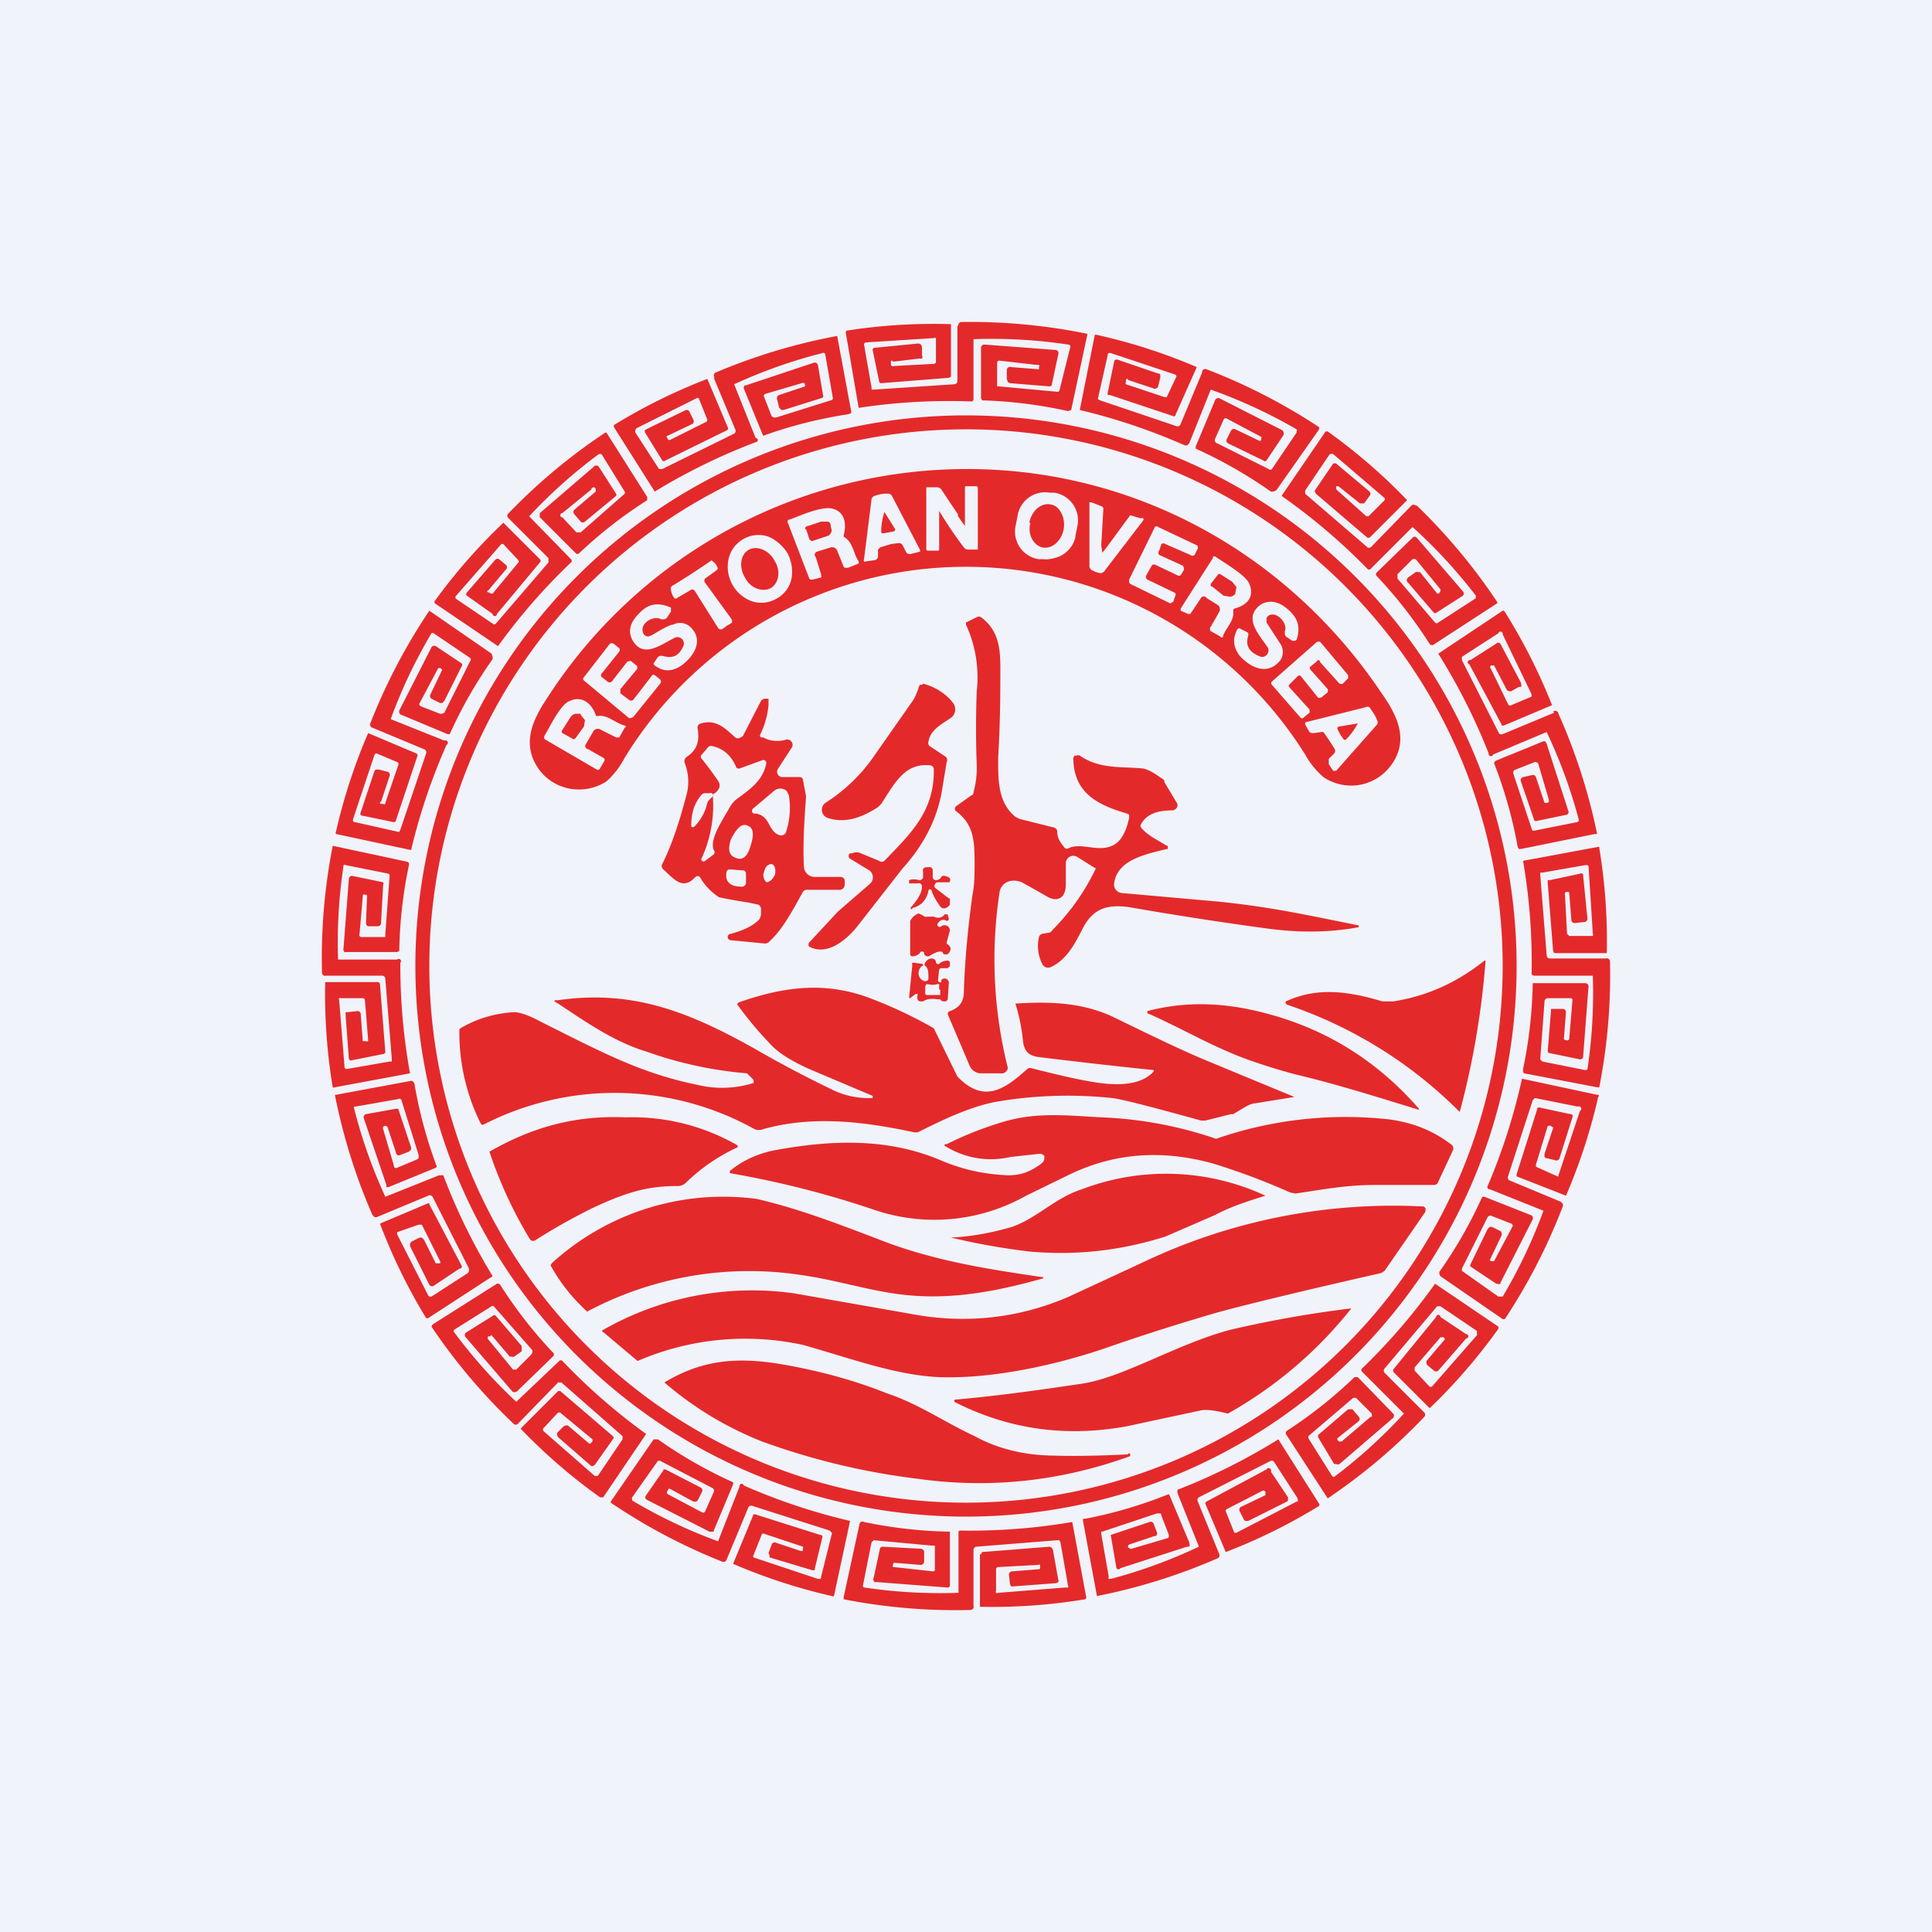
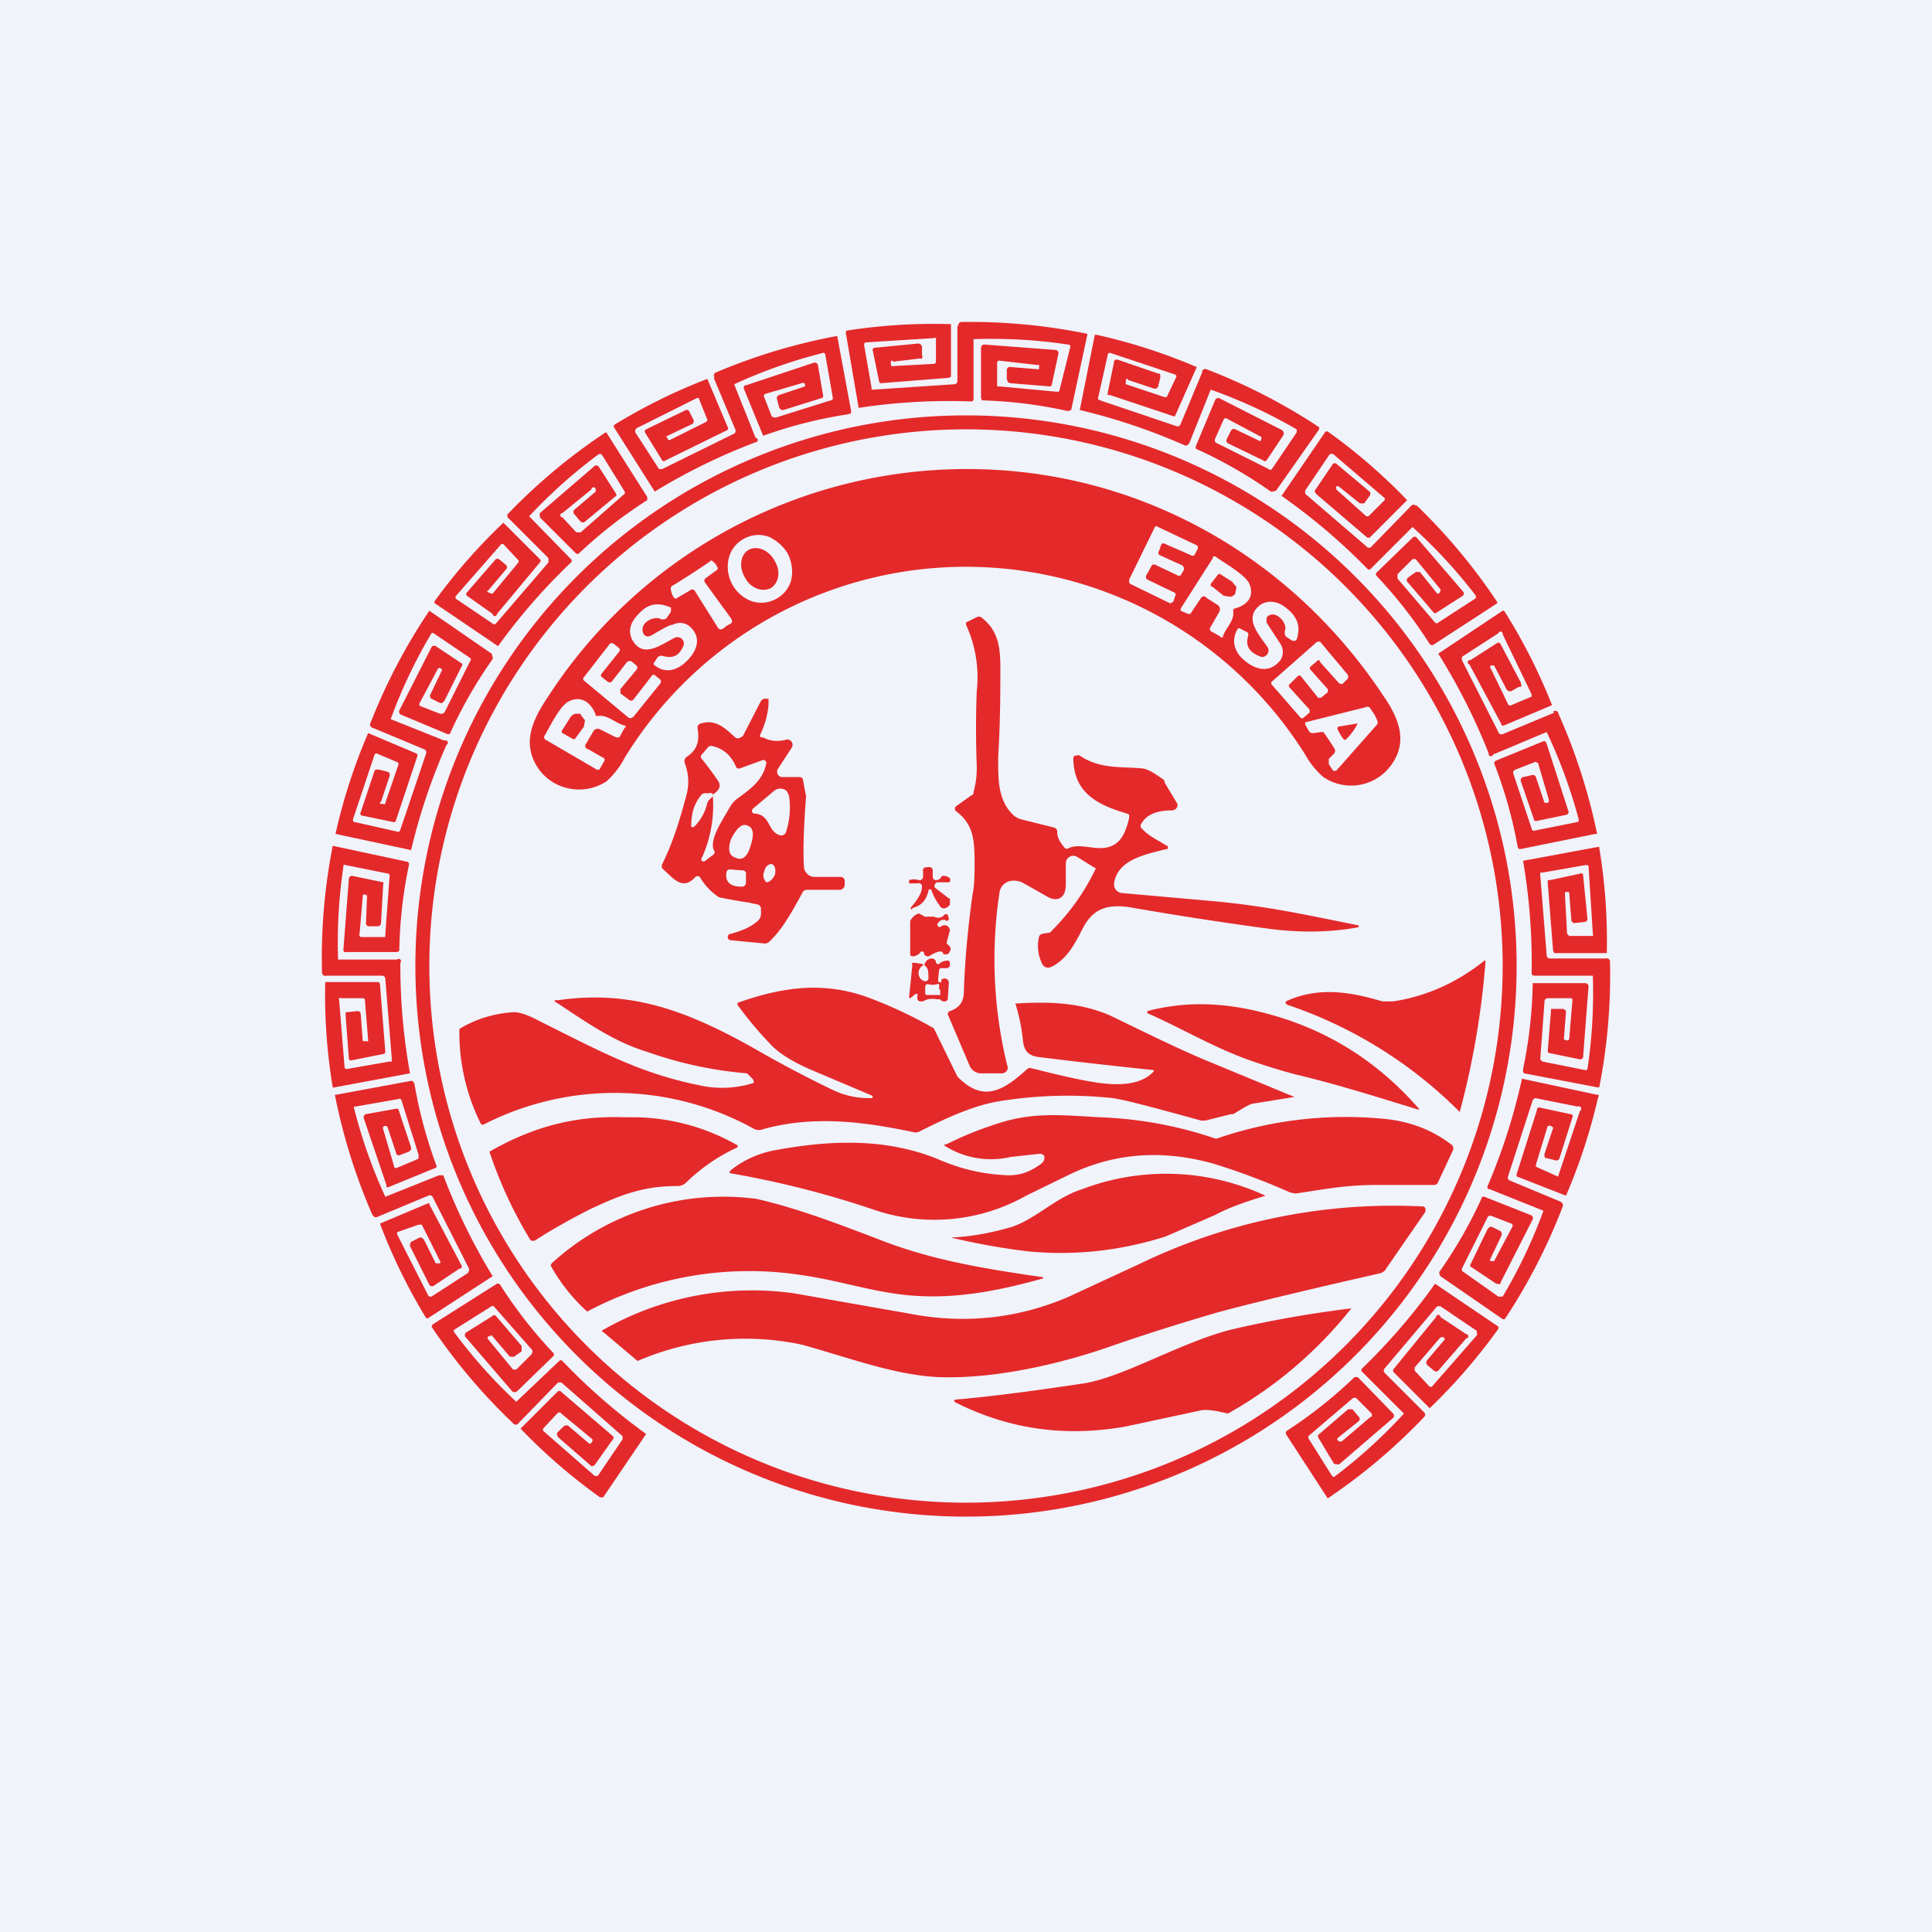
<svg xmlns="http://www.w3.org/2000/svg" width="18" height="18" viewBox="0 0 18 18">
  <path fill="#F0F3FA" d="M0 0h18v18H0z" />
  <path d="M8.93 3.04A.03.03 0 0 1 8.96 3a5.42 5.42 0 0 1 1.17.11v.01l-.15.7-.03.01a4.25 4.25 0 0 0-.8-.1l-.01-.02v-.47a.03.03 0 0 1 .03-.03l.66.05a.03.03 0 0 1 .03.04l-.06.28a.02.02 0 0 1-.02.02l-.37-.03-.02-.01-.01-.03v-.08a.03.03 0 0 1 .04-.03l.25.02h.01v-.02a.02.02 0 0 0 0-.02h-.02l-.35-.04a.02.02 0 0 0-.02.02v.22h.02l.54.05a.02.02 0 0 0 .02-.01l.1-.4a.02.02 0 0 0-.02-.03 4.8 4.8 0 0 0-.88-.05v.56a.02.02 0 0 1-.02.02A5.63 5.63 0 0 0 8 3.8l-.12-.7a.02.02 0 0 1 .01-.02 5.27 5.27 0 0 1 .97-.06v.49l-.02.01-.63.05a.02.02 0 0 1-.02-.02l-.06-.29a.02.02 0 0 1 .02-.02l.41-.04.02.01.01.02v.08a.03.03 0 0 1 0 .03.03.03 0 0 1-.02 0l-.25.03a.01.01 0 0 0-.02 0v.02a.02.02 0 0 0 .03.02l.37-.02a.02.02 0 0 0 .02-.02v-.21a.02.02 0 0 0 0-.01.02.02 0 0 0-.02 0l-.63.04a.02.02 0 0 0-.02.02l.07.4v.02h.02l.75-.05a.03.03 0 0 0 .03-.03v-.52ZM6.66 3.52a.03.03 0 0 1 .01-.05 5.43 5.43 0 0 1 1.13-.34l.13.7v.02l-.03.01a4.18 4.18 0 0 0-.79.2l-.18-.44a.03.03 0 0 1 .01-.03h.01l.63-.21a.03.03 0 0 1 .04.02l.05.29a.02.02 0 0 1-.02.02l-.35.11h-.02l-.02-.02-.02-.08a.03.03 0 0 1 .02-.04l.24-.08v-.02a.02.02 0 0 0-.03-.01l-.34.1a.02.02 0 0 0-.01.03l.07.18.02.01h.02l.51-.16a.02.02 0 0 0 .02-.02l-.07-.4a.02.02 0 0 0-.03-.02 4.77 4.77 0 0 0-.82.29l.2.5a.02.02 0 0 1 0 .04 5.64 5.64 0 0 0-.94.46l-.38-.6a.01.01 0 0 1 0-.01.02.02 0 0 1 0-.01 5.29 5.29 0 0 1 .87-.43l.19.45a.02.02 0 0 1-.01.03l-.57.28a.02.02 0 0 1-.03 0l-.16-.26A.02.02 0 0 1 6.02 4l.37-.18h.02l.01.01.04.08a.03.03 0 0 1-.01.04l-.23.11a.01.01 0 0 0 0 .02v.01a.02.02 0 0 0 .02.01l.34-.17a.02.02 0 0 0 .01-.02l-.08-.2a.02.02 0 0 0-.02 0l-.56.28a.03.03 0 0 0-.01.02.02.02 0 0 0 0 .02l.22.34h.03l.67-.33A.03.03 0 0 0 6.85 4l-.2-.48ZM11.2 3.46a.03.03 0 0 1 .04-.02 5.43 5.43 0 0 1 1.05.54V4l-.4.57-.03.01h-.02a4.2 4.2 0 0 0-.7-.4v-.02l.18-.43a.03.03 0 0 1 .02-.02.03.03 0 0 1 .02 0l.59.3.01.02v.02l-.16.24a.02.02 0 0 1-.03 0l-.33-.16a.03.03 0 0 1-.01-.04l.04-.08a.03.03 0 0 1 .04-.01l.23.11.01-.01v-.01a.02.02 0 0 0 0-.02l-.32-.17a.02.02 0 0 0-.03.01l-.08.18a.03.03 0 0 0 .02.04l.48.24a.02.02 0 0 0 .03 0l.23-.34v-.01a.02.02 0 0 0 0-.02 4.75 4.75 0 0 0-.8-.37l-.2.5-.02.02h-.02a5.63 5.63 0 0 0-.98-.33l.14-.7a.01.01 0 0 1 .01 0 .02.02 0 0 1 .01 0 5.27 5.27 0 0 1 .93.3l-.2.45a.02.02 0 0 1-.01.01l-.6-.2h-.02v-.02l.06-.29a.02.02 0 0 1 .02-.02h.01l.38.13c.01 0 .02 0 .02.02v.02l-.02.08a.03.03 0 0 1-.02.02.03.03 0 0 1-.02 0l-.24-.08a.01.01 0 0 0-.02 0v.02a.02.02 0 0 0 0 .02l.36.12h.02V3.7l.09-.19v-.01l-.01-.01-.6-.2a.03.03 0 0 0-.02 0l-.01.01v.01l-.09.4v.01l.02.01.71.24a.03.03 0 0 0 .04-.02l.2-.48Z" fill="#E4292B" />
  <path d="M14.13 9A5.13 5.13 0 1 1 3.87 9a5.13 5.13 0 0 1 10.26 0Z" fill="#E4292B" />
  <path d="M14 9A5 5 0 1 1 4 9a5 5 0 0 1 10 0Z" fill="#F0F3FA" />
  <path d="M4.74 4.83a.03.03 0 0 1 0-.05 5.4 5.4 0 0 1 .9-.75h.01l.38.6v.03a4.21 4.21 0 0 0-.64.5h-.02l-.34-.34a.03.03 0 0 1 0-.02.03.03 0 0 1 0-.02l.5-.43a.03.03 0 0 1 .05 0l.16.25a.02.02 0 0 1 0 .02l-.29.24a.03.03 0 0 1-.04 0l-.06-.07a.03.03 0 0 1 0-.04l.2-.17v-.02a.02.02 0 0 0-.04 0l-.27.22a.02.02 0 0 0 0 .04l.13.14h.04l.41-.36a.02.02 0 0 0 0-.02l-.21-.34a.02.02 0 0 0-.02-.01h-.01a4.77 4.77 0 0 0-.65.58l.39.4a.02.02 0 0 1 0 .03 5.62 5.62 0 0 0-.68.78l-.59-.4a.02.02 0 0 1 0-.02 5.28 5.28 0 0 1 .64-.73l.34.34a.02.02 0 0 1 0 .03l-.4.48a.02.02 0 0 1-.04 0l-.24-.17a.02.02 0 0 1 0-.03l.26-.3a.03.03 0 0 1 .04-.01l.06.05a.03.03 0 0 1 0 .05l-.16.19a.01.01 0 0 0 0 .02h.01a.02.02 0 0 0 .02.01.02.02 0 0 0 .01 0l.24-.29a.02.02 0 0 0 0-.02l-.14-.15a.02.02 0 0 0-.02 0l-.42.48a.02.02 0 0 0 0 .03l.34.23a.02.02 0 0 0 .03 0l.49-.57V5.2l-.37-.37ZM13.2 4.71a5.42 5.42 0 0 1 .75.9v.01l-.6.39a.03.03 0 0 1-.03-.01 4.2 4.2 0 0 0-.5-.64v-.02l.34-.33a.03.03 0 0 1 .02-.01.03.03 0 0 1 .02.01l.43.5a.03.03 0 0 1 0 .04l-.25.16a.02.02 0 0 1-.02 0l-.24-.28a.03.03 0 0 1 0-.05l.07-.05a.03.03 0 0 1 .02 0h.02l.16.2h.02v-.01a.02.02 0 0 0 .01-.02.02.02 0 0 0 0-.01l-.23-.28a.02.02 0 0 0-.01 0 .02.02 0 0 0-.02 0l-.14.14v.04l.35.41a.02.02 0 0 0 .03 0l.34-.22a.02.02 0 0 0 .01-.01v-.02a4.77 4.77 0 0 0-.59-.64l-.39.39a.02.02 0 0 1-.03 0 5.64 5.64 0 0 0-.8-.68l.41-.6a.02.02 0 0 1 .01 0 .02.02 0 0 1 .01 0 5.26 5.26 0 0 1 .74.64l-.35.35h-.02l-.48-.41-.01-.02v-.01l.17-.25a.03.03 0 0 1 .03 0l.31.26a.03.03 0 0 1 0 .04l-.05.07h-.04l-.2-.16h-.02a.02.02 0 0 0 0 .02v.01l.28.25h.02l.15-.15a.02.02 0 0 0 0-.02l-.48-.41a.03.03 0 0 0-.02 0h-.01l-.23.34v.03l.57.49a.03.03 0 0 0 .05 0l.37-.38a.03.03 0 0 1 .04 0ZM8.98 4.37c1.58-.01 3.02.78 3.9 2.1.14.2.25.43.08.66a.46.46 0 0 1-.63.11.77.77 0 0 1-.17-.21 3.73 3.73 0 0 0-6.34.03.77.77 0 0 1-.17.22c-.2.13-.47.09-.62-.1-.18-.24-.07-.47.07-.68a4.65 4.65 0 0 1 3.88-2.13Z" fill="#E4292B" />
-   <path d="M8.92 4.8a1.52 1.52 0 0 0 .07.1v-.36A.01.01 0 0 1 9 4.53h.1a.02.02 0 0 1 .01.02V5.12H9.02a.05.05 0 0 1-.04-.02 3.85 3.85 0 0 1-.23-.34v.36a.01.01 0 0 1-.01.01h-.1a.02.02 0 0 1-.01-.01V4.54H8.73a.05.05 0 0 1 .04.02l.16.24ZM10.02 5a.26.26 0 0 1-.2.2.26.26 0 0 1-.1.01h-.04a.26.26 0 0 1-.22-.3l.02-.1a.26.26 0 0 1 .3-.22h.04a.26.26 0 0 1 .22.3l-.02.1ZM8.3 5.07a2.83 2.83 0 0 0-.1.03l-.02.02v.07a.04.04 0 0 1-.04.03l-.07.01a.02.02 0 0 1-.02 0 .02.02 0 0 1 0-.02l.07-.56a.04.04 0 0 1 .03-.03.3.3 0 0 1 .13-.02.04.04 0 0 1 .03.02l.26.5a.02.02 0 0 1 0 .02l-.08.02a.04.04 0 0 1-.05-.02l-.03-.06a.04.04 0 0 0-.04-.02l-.08.01ZM10.27 5.15l.04-.05a260.6 260.6 0 0 1 .22-.3l.1.03a.01.01 0 0 1 .02.02l-.36.47a.05.05 0 0 1-.04.02l-.04-.01a.51.51 0 0 1-.04-.02.05.05 0 0 1-.02-.03v-.59a.01.01 0 0 1 0-.01h.02l.1.04a.03.03 0 0 1 .01.02l-.02.34.01.07Z" fill="#F0F3FA" />
  <path d="M9.6 4.87c-.03.11.03.21.11.23.09.02.18-.06.2-.17.02-.11-.04-.22-.12-.23-.09-.02-.18.06-.2.17Z" fill="#E4292B" />
-   <path d="M8 5.24a.01.01 0 0 1 0 .01l-.1.04h-.03l-.01-.01-.06-.15a.05.05 0 0 0-.06-.03l-.13.04a.03.03 0 0 0-.01.05l.05.16a.02.02 0 0 1 0 .01.02.02 0 0 1 0 .02l-.08.02h-.02l-.01-.01-.2-.52a.02.02 0 0 1 .02-.03c.08-.03.3-.13.4-.1.11.03.13.14.1.25V5c.09.05.09.16.14.23Z" fill="#F0F3FA" />
  <path d="M8.28 4.96a.56.56 0 0 1-.06.01.02.02 0 0 1-.01-.02.6.6 0 0 1 .03-.18l.1.16a.02.02 0 0 1-.01.02l-.05.01ZM7.5 4.93a.03.03 0 0 1 .03-.03l.12-.04h.06c.02 0 .03.02.03.04v.01l.01.03-.01.03-.02.02-.03.01-.12.04a.03.03 0 0 1-.03-.02l-.03-.09Z" fill="#E4292B" />
  <path d="m10.73 5.27-.05.09a.03.03 0 0 0 .01.04l.25.12a.02.02 0 0 1 .01.03l-.02.06h-.01a.02.02 0 0 1-.02.01l-.37-.18a.03.03 0 0 1-.01-.02V5.4l.24-.49a.02.02 0 0 1 .03 0l.36.17a.02.02 0 0 1 .01.02v.01l-.03.06a.03.03 0 0 1-.04 0l-.23-.1a.03.03 0 0 0-.04 0l-.02.06a.03.03 0 0 0 0 .04l.22.1.01.02v.02l-.03.05a.03.03 0 0 1-.03 0l-.21-.1h-.02l-.01.01ZM7.23 5.58A.28.28 0 0 1 7 5.6a.34.34 0 0 1-.18-.16.34.34 0 0 1-.03-.24.28.28 0 0 1 .14-.18.28.28 0 0 1 .23-.02c.07.03.14.09.18.16.04.08.05.17.03.25a.28.28 0 0 1-.14.17Z" fill="#F0F3FA" />
  <path d="M6.94 5.38c.05.1.16.14.24.1.07-.04.1-.15.04-.25-.05-.1-.16-.15-.24-.11-.08.04-.1.16-.04.26Z" fill="#E4292B" />
  <path d="M11.4 5.93h-.01a.01.01 0 0 1-.02 0l-.09-.05a.03.03 0 0 1 0-.04l.08-.14a.05.05 0 0 0-.01-.06l-.11-.07a.03.03 0 0 0-.05 0l-.1.15a.02.02 0 0 1-.01 0h-.01L11 5.69v-.02l.3-.47a.02.02 0 0 1 0-.01.02.02 0 0 1 .03 0c.07.05.28.17.31.25.05.12-.02.2-.14.23l-.01.01v.02c.01.09-.08.16-.1.24ZM6.77 5.83a.2.2 0 0 1-.04.03.03.03 0 0 1-.04-.01l-.22-.35a.03.03 0 0 0-.04 0l-.12.07a.02.02 0 0 1-.03 0 .18.18 0 0 1-.03-.08.03.03 0 0 1 .01-.03 6.61 6.61 0 0 0 .37-.24c.02.02.04.03.05.06a.02.02 0 0 1 0 .03l-.11.08a.03.03 0 0 0 0 .04l.24.33.01.02v.02a.21.21 0 0 1-.05.03Z" fill="#F0F3FA" />
  <path d="M11.35 5.35a.02.02 0 0 1 .02 0l.11.07.04.05-.01.05v.01a.07.07 0 0 1-.05.03l-.06-.01-.1-.08-.02-.01v-.02l.07-.09Z" fill="#E4292B" />
  <path d="m12.04 5.97-.06-.04-.01-.02v-.03c.03-.06-.06-.18-.14-.15a.05.05 0 0 0-.03.03v.04l.13.2a.14.14 0 0 1 0 .15c-.12.15-.28.07-.38-.04-.06-.08-.07-.16-.02-.25a.02.02 0 0 1 .03 0l.06.03.01.01v.02c-.03.1.01.16.12.2a.06.06 0 0 0 .06-.09c-.09-.13-.23-.28-.06-.4.07-.04.16-.03.24.04.1.08.13.17.09.29a.03.03 0 0 1-.03.01ZM6.25 5.7l-.04.06-.02.01h-.03c-.06-.04-.2.03-.17.12a.05.05 0 0 0 .05.04l.03-.01c.1-.06.17-.1.2-.1a.14.14 0 0 1 .16.02c.13.12.04.27-.08.36-.09.06-.17.06-.25 0a.02.02 0 0 1-.01-.02l.04-.06.02-.01h.02c.1.03.16 0 .2-.1a.06.06 0 0 0-.08-.07c-.14.07-.3.2-.4.02-.04-.08-.02-.16.06-.24.09-.1.18-.11.3-.06a.03.03 0 0 1 0 .02.03.03 0 0 1 0 .02Z" fill="#F0F3FA" />
  <path d="M3.47 6.78a.03.03 0 0 1-.02-.04A5.41 5.41 0 0 1 4 5.69l.58.4.01.03v.02a4.2 4.2 0 0 0-.4.7h-.02l-.43-.18a.03.03 0 0 1-.02-.02.03.03 0 0 1 0-.02l.3-.59a.03.03 0 0 1 .04-.01l.24.16a.02.02 0 0 1 0 .03l-.16.32-.02.02H4.1l-.08-.04a.03.03 0 0 1-.01-.04l.11-.23-.01-.01a.02.02 0 0 0-.03 0l-.17.32a.02.02 0 0 0 .01.03l.18.07h.02l.02-.01.24-.48a.02.02 0 0 0 0-.03l-.34-.23a.02.02 0 0 0-.02 0 4.76 4.76 0 0 0-.38.8l.5.2a.02.02 0 0 1 .02.04 5.61 5.61 0 0 0-.33.98l-.7-.15a.02.02 0 0 1 0-.02 5.28 5.28 0 0 1 .3-.92l.45.19a.02.02 0 0 1 .01.02l-.2.6a.02.02 0 0 1-.02.02l-.29-.06a.02.02 0 0 1-.02-.03l.13-.39.01-.01h.03l.08.02a.03.03 0 0 1 .02.04l-.08.24a.01.01 0 0 0 0 .02h.02a.02.02 0 0 0 .02 0v-.01l.12-.35a.02.02 0 0 0-.01-.03l-.19-.08a.02.02 0 0 0-.01 0l-.01.01-.2.6a.03.03 0 0 0 0 .02.02.02 0 0 0 .02.01l.4.09h.01l.01-.02.24-.71a.03.03 0 0 0-.02-.04l-.48-.2ZM14.47 6.63a.03.03 0 0 1 .05.02 5.44 5.44 0 0 1 .36 1.12h-.02l-.69.14h-.02l-.01-.02a4.22 4.22 0 0 0-.22-.78l.01-.02.44-.18a.03.03 0 0 1 .03 0l.01.02.2.62a.03.03 0 0 1 0 .03.03.03 0 0 1-.01.01l-.29.06a.02.02 0 0 1-.02-.02l-.12-.35a.03.03 0 0 1 .02-.04l.09-.02a.03.03 0 0 1 .03.02l.08.24h.02a.02.02 0 0 0 .02-.01v-.02l-.1-.34-.02-.01a.02.02 0 0 0-.01 0l-.18.07a.03.03 0 0 0-.02.04l.17.51a.02.02 0 0 0 .02.02l.4-.08a.02.02 0 0 0 .02-.02 4.77 4.77 0 0 0-.3-.82l-.5.21a.02.02 0 0 1-.04-.01 5.65 5.65 0 0 0-.47-.93l.6-.4a.02.02 0 0 1 .02.01 5.29 5.29 0 0 1 .44.87l-.45.19h-.02v-.01l-.3-.56a.02.02 0 0 1 .01-.04l.25-.16a.02.02 0 0 1 .02 0 .03.03 0 0 1 .01.01l.19.36v.01a.03.03 0 0 1 0 .03h-.02l-.07.04h-.02l-.02-.01-.12-.23a.01.01 0 0 0-.01 0h-.02a.02.02 0 0 0 0 .03l.16.33a.02.02 0 0 0 .03.01l.19-.08v-.02L14 5.91a.02.02 0 0 0-.04-.01l-.34.22v.03l.34.67a.03.03 0 0 0 .04.02l.48-.2ZM10.52 7.62v-.03l-.02-.01c-.27-.08-.5-.19-.5-.52l.01-.02h.02a.03.03 0 0 1 .03 0c.19.13.4.1.59.12.05.01.1.04.17.09.02.01.03.02.03.04l.12.2a.05.05 0 0 1-.02.05l-.02.01c-.12 0-.24.02-.3.13a.03.03 0 0 0 0 .03c.07.08.13.1.24.17h.01v.03h-.01c-.2.05-.46.1-.49.32a.08.08 0 0 0 .07.09l.9.08c.49.05.8.12 1.3.22a.01.01 0 0 1 0 .02c-.27.05-.56.05-.85.01a34.16 34.16 0 0 1-1.29-.2c-.17-.02-.3 0-.4.16-.06.1-.14.32-.32.4a.06.06 0 0 1-.08-.03.37.37 0 0 1-.03-.25.04.04 0 0 1 .03-.03l.06-.01c.02 0 .03-.02.04-.03a2.07 2.07 0 0 0 .4-.57l-.02-.01-.16-.1a.07.07 0 0 0-.1.06v.2c0 .13-.08.17-.18.11a11.4 11.4 0 0 0-.23-.13c-.1-.04-.2 0-.21.11a4.15 4.15 0 0 0 .08 1.62.06.06 0 0 1-.07.05h-.19a.12.12 0 0 1-.1-.08l-.2-.47a.03.03 0 0 1 .02-.03c.09-.03.13-.09.13-.18.01-.31.04-.61.08-.9.02-.1.02-.2.02-.3 0-.21-.01-.36-.17-.48a.03.03 0 0 1 0-.05l.14-.1c.01 0 .02-.01.02-.03a.83.83 0 0 0 .03-.25 9.2 9.2 0 0 1 0-.69 1.17 1.17 0 0 0-.1-.62V5.8l.1-.05a.04.04 0 0 1 .04 0c.16.12.18.28.18.47 0 .22 0 .5-.02.83 0 .2-.01.42.16.56l.04.02.32.08a.04.04 0 0 1 .03.04c0 .06.03.1.07.15a.03.03 0 0 0 .04 0c.12-.05.27.04.4-.02.1-.04.14-.17.16-.26Z" fill="#E4292B" />
  <path d="m12.2 6.64-.06.05a.02.02 0 0 1-.02 0l-.27-.31a.02.02 0 0 1 0-.03l.42-.37a.02.02 0 0 1 .01 0 .02.02 0 0 1 .02 0l.26.31v.03l-.05.05a.02.02 0 0 1-.02 0h-.01l-.18-.2a.02.02 0 0 0-.02-.02.02.02 0 0 0-.01.01l-.06.05a.02.02 0 0 0 0 .03l.16.18a.02.02 0 0 1 0 .02v.01l-.05.04a.02.02 0 0 1-.02.01.02.02 0 0 1-.02 0l-.16-.2a.02.02 0 0 0-.03 0l-.07.07-.01.01a.02.02 0 0 0 0 .02l.19.21v.01a.02.02 0 0 1 0 .02ZM5.78 6.46l.08.06a.03.03 0 0 0 .04 0l.17-.22a.02.02 0 0 1 .03-.01l.05.04a.03.03 0 0 1 0 .04l-.25.31-.02.01h-.02l-.42-.35a.02.02 0 0 1 0-.03L5.68 6a.03.03 0 0 1 .04 0l.05.04a.03.03 0 0 1 0 .03l-.16.2a.03.03 0 0 0-.01.03.03.03 0 0 0 .01.01l.05.04a.03.03 0 0 0 .04 0l.14-.18a.03.03 0 0 1 .02-.01.03.03 0 0 1 .02 0l.05.04a.03.03 0 0 1 0 .04l-.15.18v.04Z" fill="#F0F3FA" />
-   <path d="M8.6 6.37c.12.03.22.1.28.18a.1.1 0 0 1-.01.13c-.08.06-.2.11-.22.23a.04.04 0 0 0 .01.04l.15.1a.04.04 0 0 1 .01.05l-.05.3c-.05.25-.17.48-.36.69l-.43.55c-.09.11-.27.27-.44.18a.03.03 0 0 1 0-.04l.26-.28.01-.01.3-.26a.08.08 0 0 0-.01-.12L7.92 8a.03.03 0 0 1 0-.05h.02a.09.09 0 0 1 .08 0l.17.07a.04.04 0 0 0 .05 0c.24-.25.47-.46.46-.86a.04.04 0 0 0-.04-.03c-.23-.02-.32.16-.45.36l-.03.03c-.17.11-.32.15-.47.1a.08.08 0 0 1-.02-.14c.19-.12.35-.28.47-.46l.35-.5a.53.53 0 0 0 .05-.12l.01-.02h.02Z" fill="#E4292B" />
  <path d="M6.52 8.17a.03.03 0 0 0-.04 0c-.12.13-.2.02-.3-.07a.04.04 0 0 1-.01-.05c.1-.2.17-.43.23-.66a.48.48 0 0 0-.02-.28.05.05 0 0 1 .02-.06c.09-.06.12-.14.1-.26a.04.04 0 0 1 .03-.05c.14-.04.22.04.32.13a.04.04 0 0 0 .05 0l.02-.01.17-.33a.05.05 0 0 1 .05-.02h.02v.06a.8.8 0 0 1-.08.28.03.03 0 0 0 .01.02h.02c.07.04.15.04.22.02a.05.05 0 0 1 .05.07l-.13.2a.05.05 0 0 0 .04.08h.16a.03.03 0 0 1 .03.02l.03.16c-.02.26-.03.48-.02.65a.1.1 0 0 0 .1.1h.24a.04.04 0 0 1 .04.03v.04a.05.05 0 0 1-.06.05h-.3a.05.05 0 0 0-.03.02c-.12.22-.2.36-.32.47a.06.06 0 0 1-.04.01l-.31-.03a.03.03 0 0 1 0-.06c.11-.03.2-.07.26-.13a.1.1 0 0 0 .02-.07v-.04a.08.08 0 0 0-.02-.03l-.09-.02a5 5 0 0 1-.28-.05.55.55 0 0 1-.18-.19Z" fill="#E4292B" />
  <path d="M5.82 6.76a.01.01 0 0 1 0 .02l-.05.09h-.03L5.6 6.8a.05.05 0 0 0-.07.01l-.07.12a.03.03 0 0 0 .02.05l.14.08a.02.02 0 0 1 .01.03l-.04.07a.02.02 0 0 1-.01.01.02.02 0 0 1-.02 0l-.48-.28a.02.02 0 0 1-.01-.02v-.01c.05-.08.15-.3.24-.33.11-.05.2.02.24.13v.01h.03c.08-.01.16.07.24.09ZM12.8 6.65a.3.3 0 0 1 .03.06.04.04 0 0 1 0 .04l-.38.43a.02.02 0 0 1-.01 0 .02.02 0 0 1-.02 0l-.04-.06v-.05l.05-.05a.04.04 0 0 0 0-.05 2.89 2.89 0 0 0-.1-.15h-.02l-.07.01h-.02l-.02-.01-.04-.07v-.02l.56-.14a.04.04 0 0 1 .04 0l.04.06Z" fill="#F0F3FA" />
  <path d="M5.24 6.83a.02.02 0 0 1 0-.03l.07-.11a.08.08 0 0 1 .05-.04h.05v.01l.04.05-.01.06-.08.11a.02.02 0 0 1-.03 0l-.09-.05ZM12.65 6.74a.6.6 0 0 1-.11.15.02.02 0 0 1-.02 0 .46.46 0 0 1-.06-.1.02.02 0 0 1 .01-.02l.18-.03Z" fill="#E4292B" />
  <path d="M6.57 8.02a.02.02 0 0 1-.03-.03 1.18 1.18 0 0 0 .1-.59l.02-.01c.05-.04.06-.08.02-.13a3.07 3.07 0 0 0-.15-.2v-.02l.06-.07a.04.04 0 0 1 .04-.02c.1.02.18.08.23.2a.03.03 0 0 0 .03.01l.22-.08a.03.03 0 0 1 .03.03c-.03.15-.13.23-.27.33a.26.26 0 0 0-.07.08c-.08.14-.19.3-.15.4a.03.03 0 0 1 0 .04l-.08.06ZM7.35 7.41a.72.72 0 0 1-.03.35.05.05 0 0 1-.06.02c-.11-.04-.08-.18-.22-.2a.03.03 0 0 1-.03-.01.03.03 0 0 1 .01-.04l.19-.16a.09.09 0 0 1 .12 0l.02.04Z" fill="#F0F3FA" />
  <path d="m6.63 7.43-.03.03-.01.02a.45.45 0 0 1-.12.22.02.02 0 0 1-.03 0c0-.13.03-.22.1-.3a.06.06 0 0 1 .04-.01h.03a.02.02 0 0 1 .02.04ZM6.96 7.69c.06.02.07.08.03.2-.03.1-.08.13-.14.1-.06-.02-.07-.08-.04-.17.05-.1.1-.15.15-.13Z" fill="#F0F3FA" />
  <path d="M3.04 9.09A.03.03 0 0 1 3 9.06a5.4 5.4 0 0 1 .1-1.18l.7.15.01.01v.02a4.2 4.2 0 0 0-.09.8l-.02.01h-.47a.03.03 0 0 1-.02 0 .03.03 0 0 1-.01-.03l.05-.65a.03.03 0 0 1 .03-.03l.29.06a.02.02 0 0 1 0 .02l-.02.36a.03.03 0 0 1-.03.03h-.09a.03.03 0 0 1-.02-.03l.01-.26h-.01a.02.02 0 0 0-.03 0v.01l-.03.35a.02.02 0 0 0 .02.03h.22V8.7l.04-.54a.02.02 0 0 0-.01-.02l-.4-.08a.02.02 0 0 0-.02 0 .02.02 0 0 0 0 .01 4.76 4.76 0 0 0-.05.87h.55a.02.02 0 0 1 .03.03A5.63 5.63 0 0 0 3.82 10l-.7.13a.02.02 0 0 1-.02 0 5.27 5.27 0 0 1-.07-.98h.49a.02.02 0 0 1 .02.02l.05.63a.02.02 0 0 1-.02.02l-.3.06a.02.02 0 0 1-.02-.02l-.03-.4v-.03h.02l.09-.01a.03.03 0 0 1 .03.02l.02.26a.01.01 0 0 0 .01 0h.02a.02.02 0 0 0 .02 0v-.01l-.03-.37a.02.02 0 0 0-.02-.02h-.2a.02.02 0 0 0-.02 0 .02.02 0 0 0 0 .02l.05.62a.02.02 0 0 0 .02.02l.4-.07h.02v-.03l-.06-.74a.03.03 0 0 0-.03-.03h-.52ZM14.96 8.93a.03.03 0 0 1 .04.03 5.42 5.42 0 0 1-.1 1.17h-.02L14.2 10a.03.03 0 0 1-.01-.02v-.02a4.2 4.2 0 0 0 .09-.8h.49a.03.03 0 0 1 .03.03l-.05.65v.01a.03.03 0 0 1-.03.02l-.29-.06a.02.02 0 0 1-.01-.02l.03-.37V9.4h.11a.03.03 0 0 1 .03.03l-.02.25.01.01h.01a.02.02 0 0 0 .03-.01l.03-.36a.02.02 0 0 0 0-.01l-.01-.01H14.42a.03.03 0 0 0-.03.03l-.04.54.02.02.4.08a.02.02 0 0 0 .02-.01 4.77 4.77 0 0 0 .05-.87h-.55l-.02-.01v-.02a5.6 5.6 0 0 0-.08-1.04l.7-.13h.01v.01a5.26 5.26 0 0 1 .07.98h-.49l-.01-.02-.05-.63V8.2h.02l.28-.06a.02.02 0 0 1 .03.01v.01l.04.4a.03.03 0 0 1-.03.03l-.09.01a.03.03 0 0 1-.03-.03l-.02-.25a.01.01 0 0 0-.01-.01h-.02a.02.02 0 0 0-.01.01v.01l.02.37.01.01.01.01h.22a.02.02 0 0 0 0-.02l-.04-.63-.01-.01h-.02l-.4.07h-.02v.02l.06.75a.03.03 0 0 0 .03.03h.52Z" fill="#E4292B" />
  <path d="M7.12 8.12c-.02.04 0 .08.02.1.03 0 .06-.03.08-.07.01-.05 0-.09-.03-.1-.03 0-.06.02-.07.07Z" fill="#F0F3FA" />
  <path d="M8.5 8.47a.01.01 0 0 1-.01-.02c.06-.07.1-.13.1-.19a.03.03 0 0 0-.04-.03h-.08V8.2a.14.14 0 0 1 .09 0h.02l.02-.02v-.06a.03.03 0 0 1 .03-.04h.02a.03.03 0 0 1 .04.03v.06a.03.03 0 0 0 .03.03c.02 0 .04-.01.05-.03l.01-.01h.02c.05.01.06.03.05.05a.01.01 0 0 1-.01.01h-.1a.03.03 0 0 0-.03.02.03.03 0 0 0 0 .03l.13.1h.01v.06l-.02.02c-.03.02-.06.02-.08-.02a.5.5 0 0 1-.07-.13.01.01 0 0 0-.03 0c-.02.09-.07.14-.15.16Z" fill="#E4292B" />
  <path d="M6.93 8.11a.03.03 0 0 1 .02.03v.09a.04.04 0 0 1-.05.03c-.1 0-.15-.05-.13-.14a.03.03 0 0 1 .03-.02l.13.01Z" fill="#F0F3FA" />
  <path d="m8.83 8.52.01.04a.02.02 0 0 1-.02.02c-.03-.02-.06-.01-.08.02a.02.02 0 0 0 0 .03.02.02 0 0 0 .03 0 .05.05 0 0 1 .08.04l-.03.11v.01l.01.01c.03.02.04.05 0 .09a.03.03 0 0 1-.02 0 .03.03 0 0 1-.02 0c-.01-.04-.05-.03-.12.01a.04.04 0 0 1-.03.01.04.04 0 0 1-.03-.02.02.02 0 0 0-.04-.01.1.1 0 0 1-.07.03.02.02 0 0 1-.02-.02v-.31a.14.14 0 0 1 .08-.07l.04.02a.04.04 0 0 0 .04.01h.06c.04.02.08.01.1-.02a.02.02 0 0 1 .02 0ZM8.75 9.03l-.01.1a.02.02 0 0 0 .03.02v-.02a.04.04 0 0 1 .07.03l-.01.15a.03.03 0 0 1-.03.02c-.01 0-.03 0-.04-.02h-.03c-.06-.01-.1 0-.13.02h-.02c-.03 0-.04-.02-.03-.07h-.02a1.17 1.17 0 0 1-.05.04.01.01 0 0 1-.01-.01l.03-.3a.02.02 0 0 1 0-.02h.02l.07.01a.01.01 0 0 1 0 .02c-.05.04-.04.12.02.14a.03.03 0 0 0 .04-.02c0-.06 0-.1-.03-.12a.02.02 0 0 1 0-.03.07.07 0 0 1 .06-.04.04.04 0 0 1 .04.03.02.02 0 0 0 .01.02.02.02 0 0 0 .02 0c.02-.02.05-.03.08-.03a.02.02 0 0 1 .02.02V9a.02.02 0 0 1-.01.01.02.02 0 0 1-.02.01h-.05a.02.02 0 0 0-.02.02ZM13.83 8.95h.01v.01a7.67 7.67 0 0 1-.24 1.4 4.12 4.12 0 0 0-1.61-1l-.01-.01a.02.02 0 0 1 0-.02c.3-.14.6-.09.9 0h.1c.32-.05.6-.18.85-.38Z" fill="#E4292B" />
  <path d="M8.76 9.22v.05h-.13l-.01-.01v-.07l.01-.02h.02a.16.16 0 0 0 .08 0 .02.02 0 0 1 .02 0v.05Z" fill="#F0F3FA" />
  <path d="M5.17 9.34a.02.02 0 0 1 0-.02.02.02 0 0 1 .02 0c.68-.1 1.2.09 1.84.45.26.15.51.28.74.39a.77.77 0 0 0 .36.07v-.02l-.59-.25c-.18-.08-.3-.16-.37-.24a3.4 3.4 0 0 1-.3-.36.02.02 0 0 1 .01-.02c.4-.14.78-.2 1.2-.05a4.19 4.19 0 0 1 .62.29l.22.45.01.01c.24.24.43.11.64-.08a.04.04 0 0 1 .03-.01c.2.05.4.1.58.13.18.03.44.05.57-.1v-.01a57.4 57.4 0 0 1-1.06-.12c-.1-.01-.15-.05-.16-.16a1.7 1.7 0 0 0-.07-.34c.32-.02.6-.01.88.11.25.12.57.28.85.4a335.4 335.4 0 0 0 .87.36l-.37.06c-.04 0-.1.04-.2.1h-.02l-.24.06h-.04c-.47-.13-.74-.2-.83-.21a3.96 3.96 0 0 0-1.05.03c-.25.04-.52.17-.74.28a.08.08 0 0 1-.05.01c-.47-.1-.94-.16-1.41-.03a.1.1 0 0 1-.08 0 2.68 2.68 0 0 0-2.53-.04.03.03 0 0 1-.02-.01 1.9 1.9 0 0 1-.2-.88l.01-.01c.17-.1.34-.14.5-.15.04 0 .12.02.23.08.6.3.95.49 1.49.6a.97.97 0 0 0 .51-.02.02.02 0 0 0 0-.02v-.01L6.96 10a3.69 3.69 0 0 1-.93-.2c-.3-.09-.56-.27-.83-.45a.1.1 0 0 1-.03-.02ZM13.22 10.33v.01c-.39-.12-.77-.24-1.15-.33a5.51 5.51 0 0 1-.45-.14c-.33-.12-.63-.3-.93-.43a.02.02 0 0 1 0-.01v-.01c.34-.09.68-.08 1.02 0 .6.14 1.1.44 1.51.91ZM3.52 11.34h-.03l-.02-.02a5.42 5.42 0 0 1-.35-1.12h.01l.7-.13h.01l.02.02a4.23 4.23 0 0 0 .21.78l-.01.01-.44.18H3.6v-.02l-.21-.62a.03.03 0 0 1 .02-.04l.28-.05h.02l.12.36v.02l-.02.02-.08.03a.03.03 0 0 1-.03 0 .03.03 0 0 1-.01-.02l-.08-.24-.01-.01h-.01a.02.02 0 0 0-.02.03l.1.34a.02.02 0 0 0 .03.02l.19-.08.01-.01v-.03l-.16-.51a.02.02 0 0 0-.03-.01l-.4.07a.02.02 0 0 0-.01 0 .02.02 0 0 0 0 .02 4.76 4.76 0 0 0 .29.82l.5-.2h.04a5.66 5.66 0 0 0 .46.94l-.6.39a.02.02 0 0 1-.02 0 5.26 5.26 0 0 1-.43-.88l.45-.19H4v.01l.3.57a.02.02 0 0 1-.02.03l-.24.16a.03.03 0 0 1-.04-.01l-.18-.36v-.02l.01-.02.08-.04h.02l.02.02.11.22h.04a.02.02 0 0 0 0-.02l-.17-.34H3.9l-.2.07v.01a.02.02 0 0 0 0 .01l.29.57a.02.02 0 0 0 .02.01h.01l.34-.22.01-.02v-.02l-.34-.67a.03.03 0 0 0-.04-.01l-.48.2ZM14.54 11.2a.03.03 0 0 1 .02.04 5.41 5.41 0 0 1-.54 1.05H14l-.58-.4-.01-.02v-.02a4.21 4.21 0 0 0 .4-.7h.02l.43.17a.03.03 0 0 1 .02.04l-.3.59v.01a.03.03 0 0 1-.03 0h-.01l-.24-.16a.02.02 0 0 1 0-.02l.16-.33.02-.02h.02l.08.04a.03.03 0 0 1 .01.02.03.03 0 0 1 0 .02l-.11.23.01.01h.03l.17-.32a.02.02 0 0 0-.01-.03l-.18-.07a.03.03 0 0 0-.04.01l-.24.48v.02l.34.24H14a4.75 4.75 0 0 0 .38-.8l-.5-.2a.02.02 0 0 1-.02-.03 5.63 5.63 0 0 0 .32-1l.7.15a.01.01 0 0 1 .01.02 5.29 5.29 0 0 1-.3.92l-.46-.18v-.02l.19-.6a.02.02 0 0 1 .03-.02l.28.06a.02.02 0 0 1 .02.03l-.12.38a.03.03 0 0 1-.04.02l-.08-.02h-.01a.03.03 0 0 1-.01-.03v-.01l.08-.24v-.01h-.01l-.01-.01a.02.02 0 0 0-.02 0h-.01l-.11.36v.02l.2.09h.01v-.01l.2-.6a.02.02 0 0 0-.02-.04l-.4-.08-.02.02-.23.71a.03.03 0 0 0 .02.04l.48.2Z" fill="#E4292B" />
  <path d="M6.8 10.93a.01.01 0 0 1 0-.01v-.01c.12-.1.26-.16.4-.19.53-.1 1.05-.12 1.54.08.23.1.43.14.65.15.12 0 .2-.03.3-.1.03-.02.04-.04.04-.06v-.02l-.01-.01-.02-.01h-.02l-.27.03a.8.8 0 0 1-.6-.1.01.01 0 0 1 0-.02h.01c.18-.09.34-.15.5-.2.32-.1.58-.07.94-.05a3.73 3.73 0 0 1 1.07.2 3.68 3.68 0 0 1 1.62-.18c.21.03.4.1.58.24l.01.02v.02l-.14.3a.04.04 0 0 1-.04.03h-.54c-.28 0-.48.04-.75.08l-.05-.01a6.31 6.31 0 0 0-.72-.27c-.47-.13-.91-.1-1.33.1l-.41.2a1.74 1.74 0 0 1-1.42.13 8.94 8.94 0 0 0-1.34-.34ZM4.98 11.56h-.01a.03.03 0 0 1-.03-.01 4.02 4.02 0 0 1-.38-.82c.4-.23.8-.34 1.27-.32a1.97 1.97 0 0 1 1.04.26.02.02 0 0 1 0 .02 1.7 1.7 0 0 0-.48.33.11.11 0 0 1-.08.03c-.3 0-.5.07-.8.21-.18.09-.36.19-.53.3Z" fill="#E4292B" />
  <path d="M8.86 11.53c.21-.01.4-.05.57-.1.23-.08.4-.27.65-.35a2.2 2.2 0 0 1 1.71.06c-.16.05-.32.1-.47.18l-.46.2c-.41.13-.83.18-1.27.14a6.32 6.32 0 0 1-.73-.13ZM9.72 11.9v.01c-.5.14-.96.22-1.46.13-.24-.04-.51-.12-.79-.16a3.21 3.21 0 0 0-2 .34l-.01-.01a1.66 1.66 0 0 1-.33-.42l.01-.02a2.37 2.37 0 0 1 1.91-.6c.39.09.75.23 1.12.37.5.2 1 .28 1.55.36Z" fill="#E4292B" />
  <path d="M13.25 11.24h.01a.03.03 0 0 1 .02.04v.01l-.38.55-.03.02c-.88.2-1.4.33-1.57.38-.27.08-.6.18-1 .32-.44.15-1.04.29-1.56.27-.4-.02-.8-.17-1.26-.3a2.53 2.53 0 0 0-1.54.15l-.32-.27a.01.01 0 0 1 0-.02 2.8 2.8 0 0 1 1.78-.34l1.08.19c.52.1 1.02.04 1.48-.16l.69-.32a5.42 5.42 0 0 1 2.6-.52ZM4.83 13.26a.03.03 0 0 1-.05 0 5.41 5.41 0 0 1-.76-.9l.01-.02.6-.38a.03.03 0 0 1 .03.01 4.19 4.19 0 0 0 .5.64v.02l-.34.33a.03.03 0 0 1-.02.01.03.03 0 0 1-.03-.01l-.43-.5a.03.03 0 0 1 .01-.05l.24-.15a.02.02 0 0 1 .03 0l.24.28v.05l-.07.05a.03.03 0 0 1-.02 0h-.02l-.17-.2h-.01v.01h-.02a.02.02 0 0 0 0 .03l.23.28h.02a.02.02 0 0 0 .01 0l.14-.14.01-.02v-.02l-.36-.41a.02.02 0 0 0-.02 0l-.35.22a.02.02 0 0 0 0 .02 4.78 4.78 0 0 0 .58.65l.4-.38a.02.02 0 0 1 .03 0 5.65 5.65 0 0 0 .78.68l-.4.59H5.6a.02.02 0 0 1-.01 0 5.27 5.27 0 0 1-.74-.64l.35-.35h.02l.49.42a.02.02 0 0 1 0 .03l-.17.24-.02.01h-.01l-.31-.27-.01-.02v-.02l.06-.06.02-.01h.02l.2.17h.01l.01-.01a.02.02 0 0 0 .01-.02v-.01l-.29-.24-.01-.01H5.2l-.14.15a.02.02 0 0 0 0 .01.02.02 0 0 0 0 .01l.48.42a.03.03 0 0 0 .02 0h.01l.23-.34v-.03l-.57-.5H5.2l-.37.38ZM13.27 13.16a.03.03 0 0 1 0 .04 5.38 5.38 0 0 1-.9.76l-.39-.6a.03.03 0 0 1 .01-.03 4.2 4.2 0 0 0 .63-.5h.03l.33.34a.03.03 0 0 1 0 .04l-.5.43a.03.03 0 0 1-.03 0h-.02l-.15-.25v-.02l.28-.24h.04l.06.07a.03.03 0 0 1 0 .04l-.2.16v.02h.01v.01h.02a.02.02 0 0 0 .01 0l.27-.23h.01a.02.02 0 0 0 0-.02v-.01l-.14-.14a.03.03 0 0 0-.04 0l-.41.35v.02l.22.35.01.01h.01a4.77 4.77 0 0 0 .65-.59l-.39-.39a.02.02 0 0 1 0-.03 5.64 5.64 0 0 0 .68-.79l.59.4v.02a5.25 5.25 0 0 1-.64.74l-.34-.34v-.02l.4-.49a.02.02 0 0 1 .04 0l.24.16a.02.02 0 0 1 0 .04l-.26.3a.03.03 0 0 1-.04 0l-.06-.05a.03.03 0 0 1-.01-.03v-.01l.17-.2v-.01l-.01-.01a.02.02 0 0 0-.02 0h-.01l-.24.28v.03l.14.15h.02l.42-.48a.03.03 0 0 0 0-.02v-.02l-.34-.23h-.03l-.49.58a.03.03 0 0 0 0 .04l.37.37ZM8.9 13.06a.01.01 0 0 1 0-.02c.45-.04.85-.1 1.19-.15.38-.06.88-.37 1.37-.5a10.46 10.46 0 0 1 1.13-.2 3.9 3.9 0 0 1-1.15.98c-.12-.03-.2-.04-.25-.03l-.7.15c-.56.1-1.09.03-1.6-.23Z" fill="#E4292B" />
-   <path d="M10.51 13.55a.01.01 0 0 1 .02 0v.01a.01.01 0 0 1-.01.01c-.64.23-1.29.3-1.95.21a6.54 6.54 0 0 1-1.47-.35 3.18 3.18 0 0 1-.91-.55c.35-.21.67-.24 1.09-.17.35.06.68.15.98.27.3.1.54.27.82.4.2.11.43.17.68.18.29.01.54 0 .75-.01ZM6.77 14.53a.03.03 0 0 1-.04.02A5.41 5.41 0 0 1 5.69 14v-.01l.4-.58h.04a4.2 4.2 0 0 0 .7.4v.02l-.18.43v.01h-.02a.03.03 0 0 1-.02 0l-.59-.3a.03.03 0 0 1 0-.04l.16-.23v-.01h.02l.33.17a.03.03 0 0 1 .01.04l-.04.08a.03.03 0 0 1-.02.01h-.02l-.22-.12h-.01l-.01.02a.02.02 0 0 0 0 .03l.32.17a.02.02 0 0 0 .03-.01l.08-.18a.03.03 0 0 0-.02-.04l-.48-.25h-.02l-.24.34a.02.02 0 0 0 0 .02.02.02 0 0 0 0 .01 4.78 4.78 0 0 0 .8.38l.2-.51a.02.02 0 0 1 .04-.01 5.62 5.62 0 0 0 .99.33l-.15.7a.02.02 0 0 1-.02 0 5.29 5.29 0 0 1-.92-.3l.19-.46a.02.02 0 0 1 .02 0l.6.19a.02.02 0 0 1 .02.03l-.07.29a.02.02 0 0 1 0 .01h-.02l-.4-.12v-.02l-.01-.02.03-.08a.03.03 0 0 1 .03-.02l.24.08h.02v-.02a.02.02 0 0 0 0-.02l-.36-.12a.02.02 0 0 0-.02 0l-.08.2a.02.02 0 0 0 0 .02l.6.2h.02a.02.02 0 0 0 .01-.01v-.01l.1-.4v-.01l-.02-.02-.72-.23a.03.03 0 0 0-.04.02l-.2.48ZM11.36 14.48a.03.03 0 0 1-.02.04 5.42 5.42 0 0 1-1.12.35l-.13-.7v-.02h.02a4.17 4.17 0 0 0 .78-.23l.01.02.18.43v.01a.03.03 0 0 1 0 .03h-.02l-.62.2-.01.01h-.02a.03.03 0 0 1-.01-.02l-.05-.29v-.01l.36-.12a.03.03 0 0 1 .04.02l.03.08a.03.03 0 0 1-.01.03h-.01l-.24.08-.01.01v.02h.01l.01.01h.01l.34-.1.01-.01v-.02l-.07-.18c0-.01 0-.02-.02-.02h-.02l-.51.17h-.01v.02l.07.4a.02.02 0 0 0 0 .02h.02a4.77 4.77 0 0 0 .82-.3l-.2-.5v-.03a5.64 5.64 0 0 0 .94-.47l.38.6a.02.02 0 0 1 0 .02 5.23 5.23 0 0 1-.87.43l-.19-.45V14l.01-.01.56-.3a.02.02 0 0 1 .04.02l.16.24v.02a.02.02 0 0 1-.01.02l-.36.18h-.03l-.01-.01-.04-.08a.03.03 0 0 1 .01-.04l.23-.11v-.03a.02.02 0 0 0-.01-.01.02.02 0 0 0-.02 0l-.33.17a.02.02 0 0 0-.01.02l.08.2h.02l.56-.29h.01a.03.03 0 0 0 0-.02v-.01l-.22-.34-.01-.01h-.02l-.67.34a.03.03 0 0 0-.01.04l.2.49ZM9.07 14.96a.03.03 0 0 1-.03.04 5.42 5.42 0 0 1-1.18-.1v-.02l.15-.69a.03.03 0 0 1 .01-.01.03.03 0 0 1 .03 0 4.2 4.2 0 0 0 .8.09v.49a.03.03 0 0 1-.01.03h-.02l-.65-.05h-.02a.03.03 0 0 1-.01-.04l.06-.28.02-.01.37.02.02.02v.1a.03.03 0 0 1-.01.02.03.03 0 0 1-.02.01l-.25-.02-.01.01v.01a.02.02 0 0 0 0 .02h.01l.36.04a.02.02 0 0 0 .01 0l.01-.01v-.23h-.03l-.54-.05-.02.02-.08.4a.02.02 0 0 0 0 .01.02.02 0 0 0 .01.01 4.81 4.81 0 0 0 .88.05v-.56a.02.02 0 0 1 .01-.02h.01a5.64 5.64 0 0 0 1.04-.08l.13.7v.01a.02.02 0 0 1-.01.01 5.27 5.27 0 0 1-.98.07v-.49h.01l.01-.02.63-.05.02.01.01.02.05.28a.02.02 0 0 1 0 .02l-.02.01-.4.03h-.02l-.01-.02-.01-.09a.03.03 0 0 1 .03-.03l.25-.02a.01.01 0 0 0 .01-.01v-.03a.02.02 0 0 0-.02 0l-.37.02a.02.02 0 0 0-.02.02v.2a.02.02 0 0 0 0 .02.02.02 0 0 0 .02 0l.63-.05a.03.03 0 0 0 .02 0 .02.02 0 0 0 0-.02l-.07-.4-.01-.02h-.02l-.75.06a.03.03 0 0 0-.03.03v.52Z" fill="#E4292B" />
</svg>